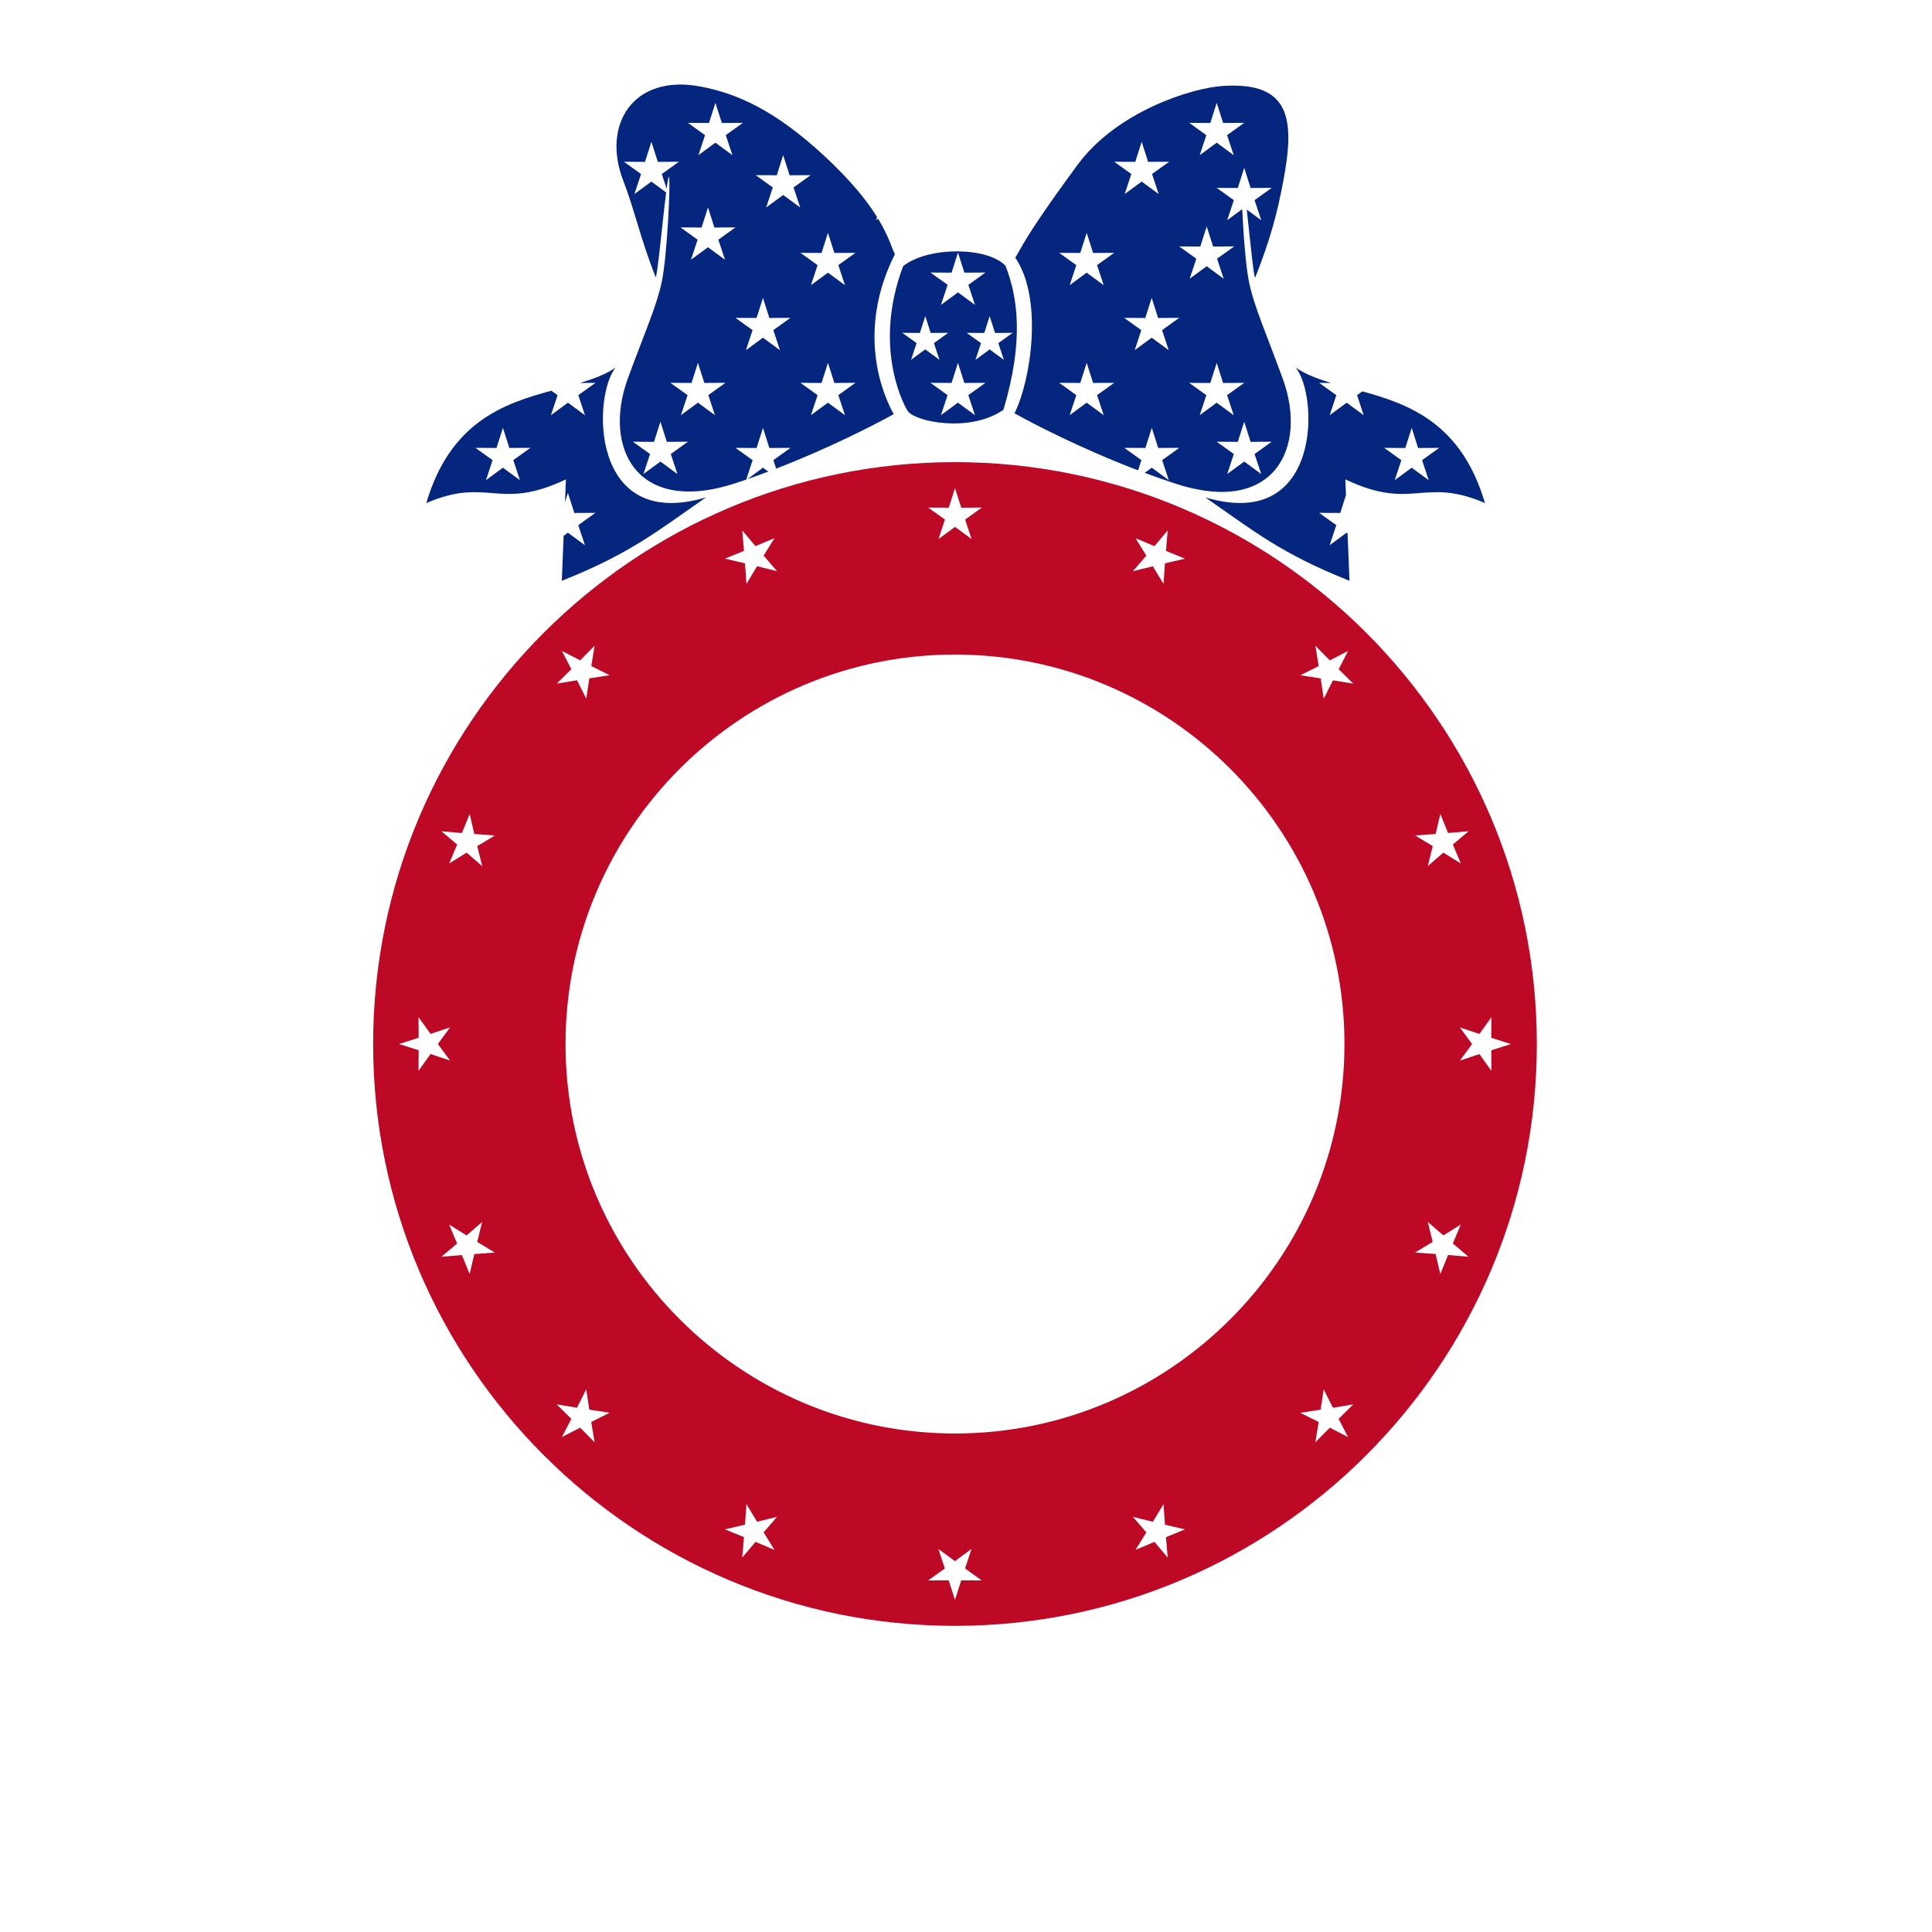
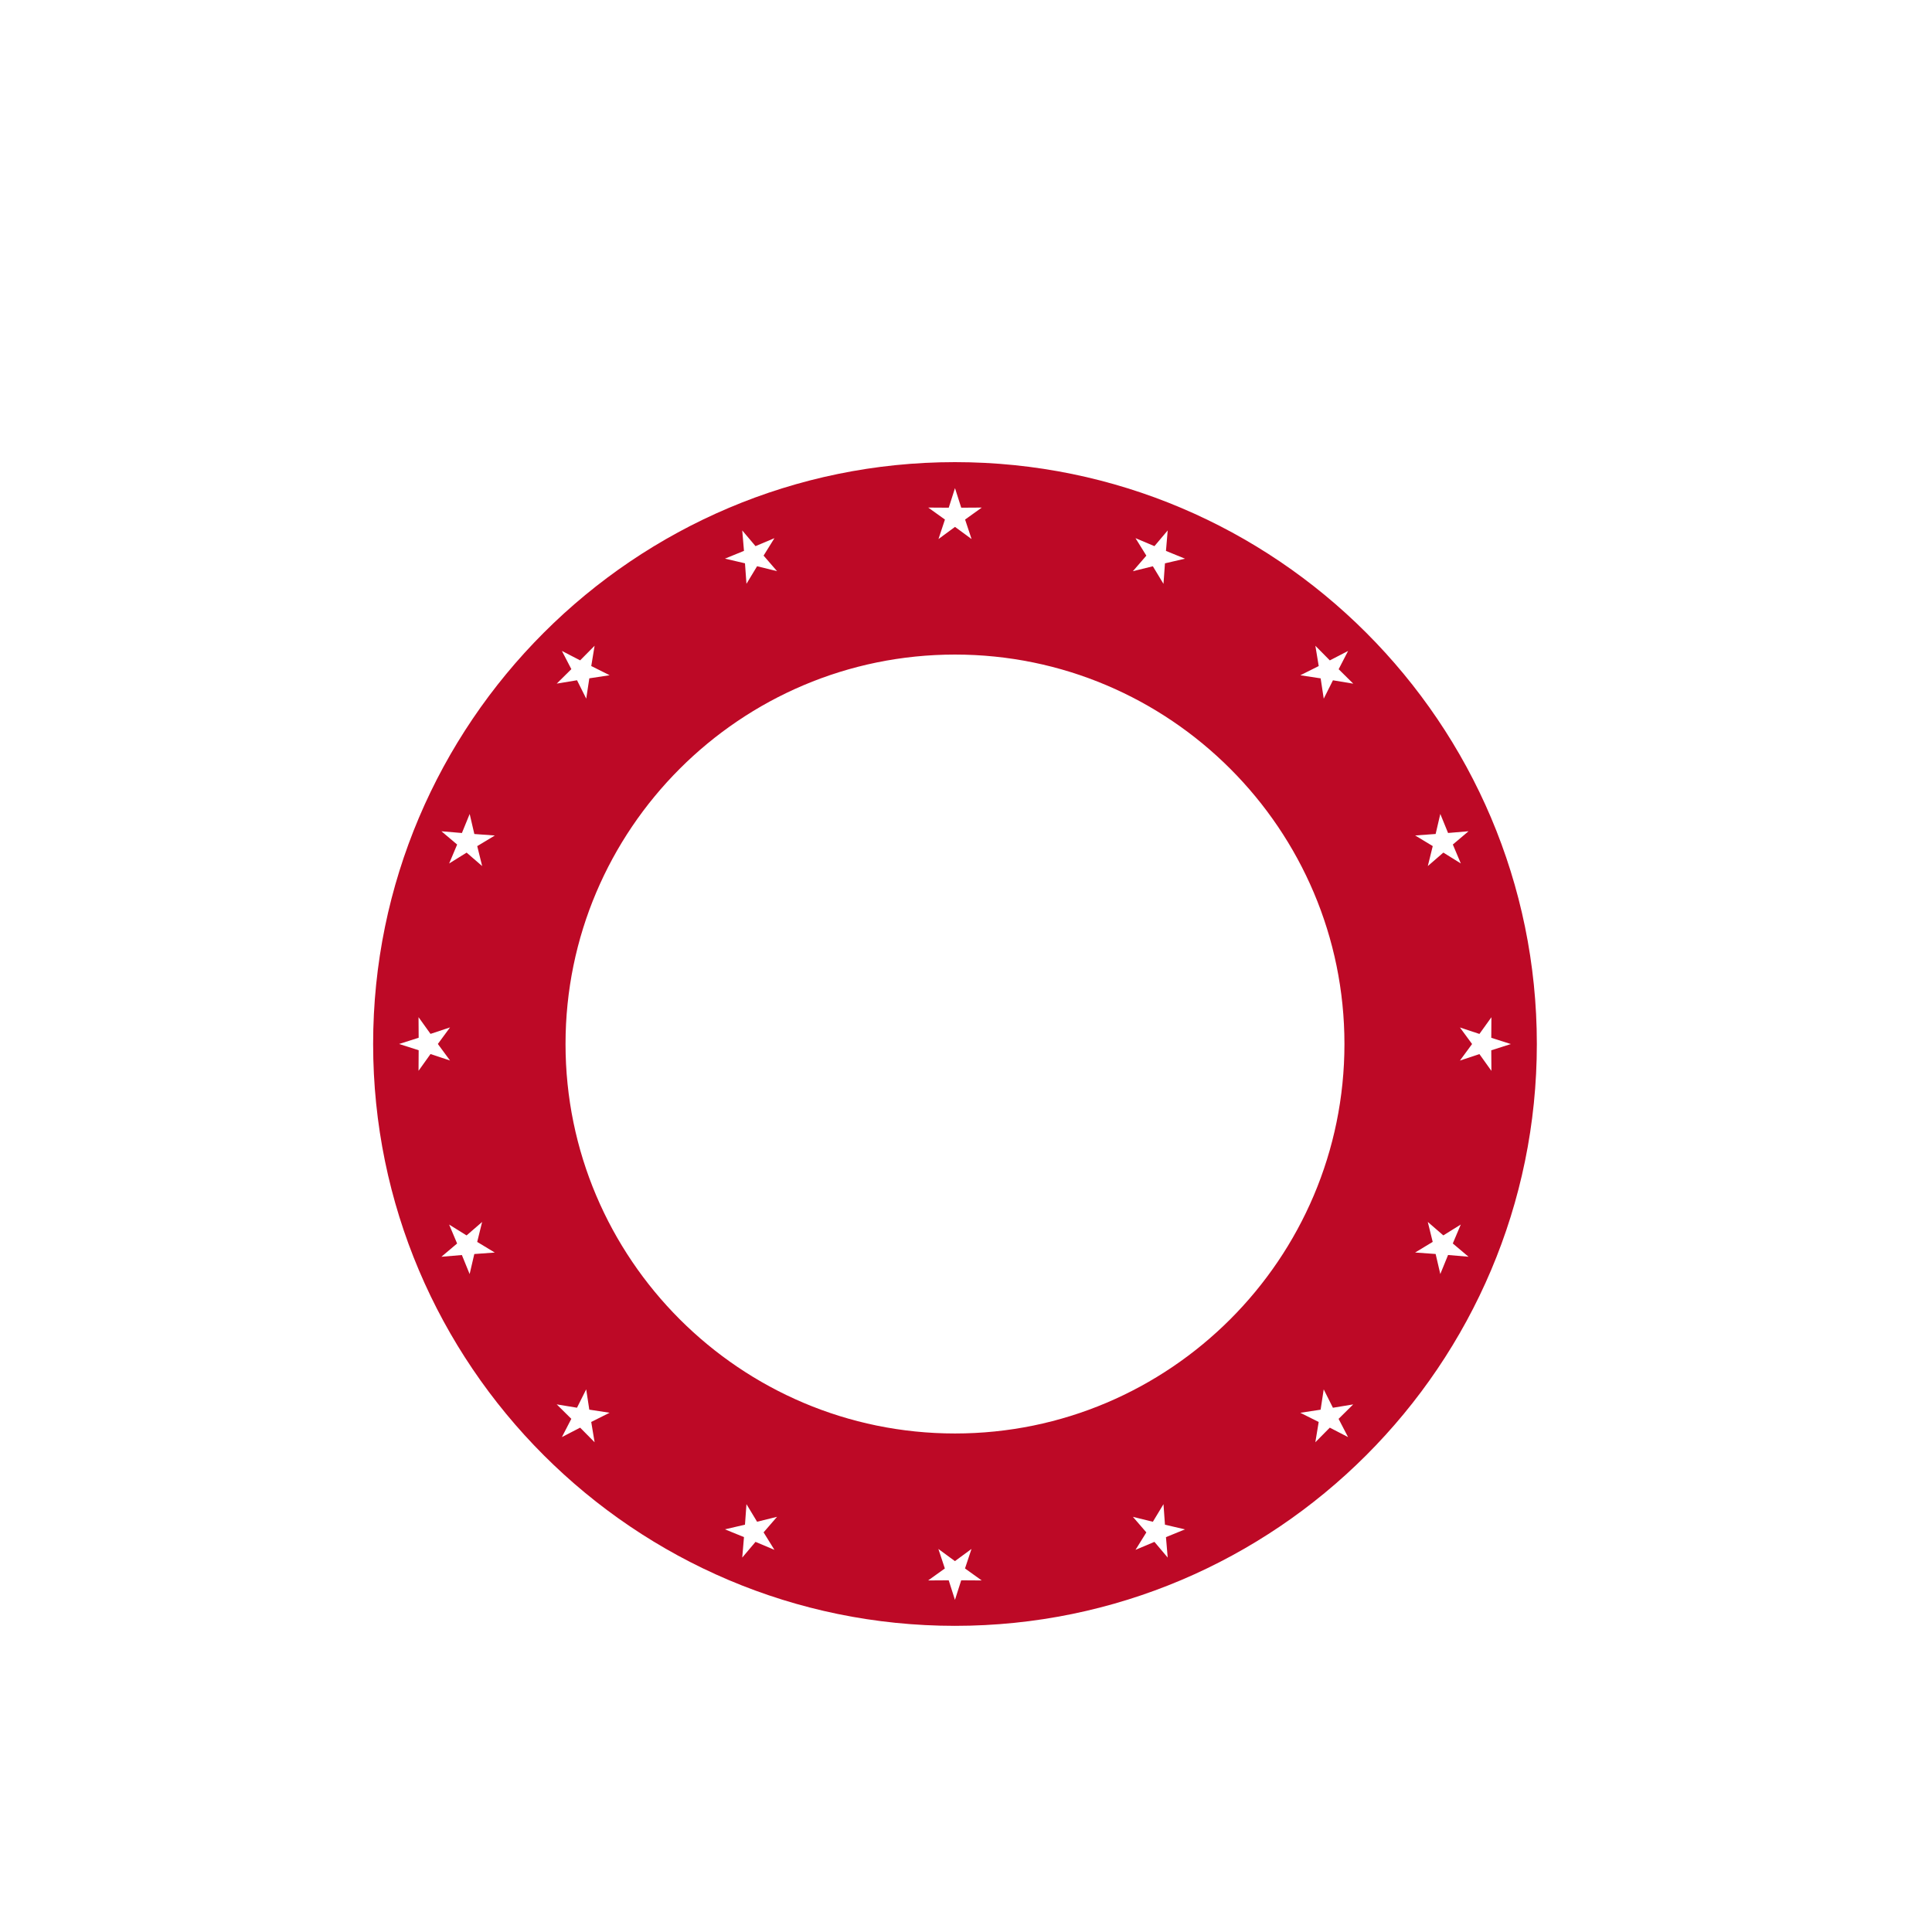
<svg xmlns="http://www.w3.org/2000/svg" version="1.1" id="Calque_1" x="0px" y="0px" viewBox="0 0 600 600" style="enable-background:new 0 0 600 600;" xml:space="preserve">
  <style type="text/css">
	.st0{fill:#BD0926;}
	.st1{fill:#04267F;}
</style>
  <path class="st0" d="M296.58,143.52c-99.64,0-180.7,81.06-180.7,180.7s81.06,180.7,180.7,180.7c99.64,0,180.7-81.06,180.7-180.7  S396.22,143.52,296.58,143.52z M129.98,332.55l0.04-6.39l-6.08-1.94l6.08-1.94l-0.04-6.39l3.72,5.19l6.06-2.01l-3.78,5.14l3.78,5.14  l-6.06-2.01L129.98,332.55z M147.3,389.45l-1.45,6.22l-2.41-5.91l-6.36,0.54l4.88-4.12l-2.48-5.88l5.42,3.37l4.83-4.18l-1.53,6.2  l5.46,3.3L147.3,389.45z M148.21,262.77l1.53,6.2l-4.83-4.18l-5.42,3.37l2.48-5.88l-4.88-4.12l6.36,0.54l2.41-5.91l1.45,6.22  l6.37,0.46L148.21,262.77z M352.64,167.13l5.88,2.48l4.12-4.88l-0.54,6.36l5.91,2.41l-6.22,1.45l-0.46,6.37l-3.3-5.46l-6.2,1.53  l4.18-4.83L352.64,167.13z M294.64,157.67l1.94-6.08l1.94,6.08l6.39-0.04l-5.19,3.72l2.01,6.06l-5.14-3.78l-5.14,3.78l2.01-6.06  l-5.19-3.72L294.64,157.67z M230.51,164.73l4.12,4.88l5.88-2.48l-3.37,5.42l4.18,4.83l-6.2-1.53l-3.3,5.46l-0.46-6.37l-6.22-1.45  l5.91-2.41L230.51,164.73z M174.5,202.15l5.67,2.93l4.49-4.54l-1.04,6.3l5.71,2.86l-6.31,0.96l-0.96,6.31l-2.86-5.71l-6.3,1.04  l4.54-4.49L174.5,202.15z M184.66,447.91l-4.49-4.54l-5.67,2.93l2.93-5.67l-4.54-4.49l6.3,1.04l2.86-5.71l0.96,6.31l6.31,0.96  l-5.71,2.86L184.66,447.91z M240.51,481.32l-5.88-2.48l-4.12,4.88l0.54-6.36l-5.91-2.41l6.22-1.45l0.46-6.37l3.3,5.46l6.2-1.53  l-4.18,4.83L240.51,481.32z M298.51,490.78l-1.94,6.08l-1.94-6.08l-6.39,0.04l5.19-3.72l-2.01-6.06l5.14,3.78l5.14-3.78l-2.01,6.06  l5.19,3.72L298.51,490.78z M362.64,483.72l-4.12-4.88l-5.88,2.48l3.37-5.42l-4.18-4.83l6.2,1.53l3.3-5.46l0.46,6.37l6.22,1.45  l-5.91,2.41L362.64,483.72z M296.58,445.18c-66.69,0-120.95-54.26-120.95-120.95s54.26-120.95,120.95-120.95  c66.69,0,120.95,54.26,120.95,120.95S363.27,445.18,296.58,445.18z M418.65,446.3l-5.67-2.93l-4.49,4.54l1.04-6.3l-5.71-2.86  l6.31-0.96l0.96-6.31l2.86,5.71l6.3-1.04l-4.54,4.49L418.65,446.3z M413.96,211.27l-2.86,5.71l-0.96-6.31l-6.31-0.96l5.71-2.86  l-1.04-6.3l4.49,4.54l5.67-2.93l-2.93,5.67l4.54,4.49L413.96,211.27z M445.85,259l1.45-6.22l2.41,5.91l6.36-0.54l-4.88,4.12  l2.48,5.88l-5.42-3.37l-4.83,4.18l1.53-6.2l-5.46-3.3L445.85,259z M449.71,389.75l-2.41,5.91l-1.45-6.22l-6.37-0.46l5.46-3.3  l-1.53-6.2l4.83,4.18l5.42-3.37l-2.48,5.88l4.88,4.12L449.71,389.75z M459.45,327.36l-6.06,2.01l3.78-5.14l-3.78-5.14l6.06,2.01  l3.72-5.19l-0.04,6.39l6.08,1.94l-6.08,1.94l0.04,6.39L459.45,327.36z" />
-   <path class="st1" d="M281.84,127.53c2.03,3.43,19.37,7.02,29.79-0.27c6.44-21.55,4.43-35.05,0.63-44.73  c-5.64-5.94-24.09-6.01-31.79,0.12C270.51,109.08,281.77,127.57,281.84,127.53z M302.78,128.93l-5.28-3.88l-5.28,3.88l2.06-6.22  l-5.32-3.82l6.55,0.04l1.99-6.24l1.99,6.24l6.55-0.04l-5.32,3.82L302.78,128.93z M309.02,103.4l5.47-0.03l-4.45,3.19l1.72,5.19  l-4.41-3.24l-4.41,3.24l1.72-5.19l-4.45-3.19l5.47,0.03l1.66-5.21L309.02,103.4z M295.52,84.68l1.99-6.24l1.99,6.24l6.55-0.04  l-5.32,3.82l2.06,6.22l-5.28-3.88l-5.28,3.88l2.06-6.22l-5.32-3.82L295.52,84.68z M287.36,98.18l1.66,5.21l5.47-0.03l-4.45,3.19  l1.72,5.19l-4.41-3.24l-4.41,3.24l1.72-5.19l-4.45-3.19l5.47,0.03L287.36,98.18z M191.24,114.13c-3.11,2.13-6.93,3.55-11.13,4.8  l4.81-0.03l-5.32,3.82l2.06,6.22l-5.28-3.88l-5.28,3.88l2.06-6.22l-1.92-1.38c-14.82,4-31.43,9.74-38.85,34.89  c19.28-8.31,22.37,2.62,43.36-7.35l-0.29,7.04l0.91-2.85l1.99,6.24l6.55-0.04l-5.32,3.82l2.06,6.22l-5.28-3.88l-1.33,0.98  l-0.57,13.96c21.22-8.41,29.82-15.53,44.8-25.91C182.87,165.33,184.1,122.38,191.24,114.13z M161.47,149.12l-5.28-3.88l-5.28,3.88  l2.06-6.22l-5.32-3.82l6.55,0.04l1.99-6.24l1.99,6.24l6.55-0.04l-5.32,3.82L161.47,149.12z M233.73,142.91l-5.32-3.82l6.55,0.04  l1.99-6.24l1.99,6.24l6.55-0.04l-5.32,3.82l0.87,2.63c16.31-6.31,30.11-13.39,36.51-16.91c-5.24-9.49-10.44-28.25,0.37-49.68  c-0.93-1.73-1.79-5.38-5.23-11.04l-0.64,0.47l0.33-0.98c-3.05-4.9-8-11.24-16.49-19.08c-14.87-13.74-26.52-19.21-38.35-21.45  c-20.86-3.96-30.71,11.81-24.01,29.16c3.59,9.3,5.28,17.83,10.05,29.98c0.46,1.16,2.16-17.25,3.29-26.25l-4.57-3.37l-5.28,3.88  l2.06-6.22l-5.32-3.82l6.55,0.04l1.99-6.24l1.99,6.24l6.55-0.04l-5.32,3.82l1.51,4.55c0.33-2.49,0.6-3.98,0.75-3.61  c0.51,1.24-0.58,24.56-2.26,32.53c-1.65,7.81-5.51,16.23-10.58,30.13c-7.69,21.1,2.52,42.53,33.48,32.41  c1.12-0.37,2.23-0.74,3.34-1.12L233.73,142.91z M240.16,102.53l2.06,6.22l-5.28-3.88l-5.28,3.88l2.06-6.22l-5.32-3.82l6.55,0.04  l1.99-6.24l1.99,6.24l6.55-0.04L240.16,102.53z M262.41,128.93l-5.28-3.88l-5.28,3.88l2.06-6.22l-5.32-3.82l6.55,0.04l1.99-6.24  l1.99,6.24l6.55-0.04l-5.32,3.82L262.41,128.93z M257.13,72.32l1.99,6.24l6.55-0.04l-5.32,3.82l2.06,6.22l-5.28-3.88l-5.28,3.88  l2.06-6.22l-5.32-3.82l6.55,0.04L257.13,72.32z M241.23,54.43l1.99-6.24l1.99,6.24l6.55-0.04l-5.32,3.82l2.06,6.22l-5.28-3.88  l-5.28,3.88l2.06-6.22l-5.32-3.82L241.23,54.43z M220.19,38.19l1.99-6.24l1.99,6.24l6.55-0.04l-5.32,3.82l2.06,6.22l-5.28-3.88  l-5.28,3.88l2.06-6.22l-5.32-3.82L220.19,38.19z M208.32,141l2.06,6.22l-5.28-3.88l-5.28,3.88l2.06-6.22l-5.32-3.82l6.55,0.04  l1.99-6.24l1.99,6.24l6.55-0.04L208.32,141z M222.03,128.93l-5.28-3.88l-5.28,3.88l2.06-6.22l-5.32-3.82l6.55,0.04l1.99-6.24  l1.99,6.24l6.55-0.04l-5.32,3.82L222.03,128.93z M223.09,74.44l2.06,6.22l-5.28-3.88l-5.28,3.88l2.06-6.22l-5.32-3.82l6.55,0.04  l1.99-6.24l1.99,6.24l6.55-0.04L223.09,74.44z M236.94,145.24l1.66,1.22c-2.13,0.8-4.3,1.59-6.5,2.35L236.94,145.24z M423.09,121.54  l-1.64,1.18l2.06,6.22l-5.28-3.88l-5.28,3.88l2.06-6.22l-5.32-3.82l3.76,0.02c-4.2-1.24-8.01-2.67-11.11-4.79  c7.14,8.25,8.37,51.2-28.04,40.33c14.99,10.38,23.58,17.5,44.8,25.91l-0.6-14.74l-0.28-0.2l-5.28,3.88l2.06-6.22l-5.32-3.82  l6.55,0.04l1.78-5.59l-0.2-4.84c20.99,9.97,24.08-0.96,43.36,7.35C453.9,131.5,437.72,125.54,423.09,121.54z M441.64,142.91  l2.06,6.22l-5.28-3.88l-5.28,3.88l2.06-6.22l-5.32-3.82l6.55,0.04l1.99-6.24l1.99,6.24l6.55-0.04L441.64,142.91z M398.44,117.81  c-5.04-13.9-8.89-22.33-10.53-30.15c-1-4.76-1.77-14.98-2.13-22.71l-4.66,3.43l2.06-6.22l-5.32-3.82l6.55,0.04l1.99-6.24l1.99,6.24  l6.55-0.04l-5.32,3.82l2.06,6.22l-4.49-3.3c1.04,9.45,2.26,22.04,2.65,21.07c4.79-12.15,6.8-19.93,8.66-29.73  c3.57-18.82,2.67-31.06-18.52-29.75c-10.23,0.63-33.24,8.13-45.26,24.42c-5.6,7.59-9.46,13.09-12.17,17.14l0.05,0.14l-0.1-0.07  c-5.34,7.98-6.23,10.3-7.2,11.72c8.77,12.82,4.81,38.33-0.24,48.32c5.93,3.35,20.77,11.01,38.37,17.73l1.05-3.17l-5.32-3.82  l6.55,0.04l1.99-6.24l1.99,6.24l6.55-0.04l-5.32,3.82l2.06,6.22l-5.28-3.88l-2.19,1.61c3.08,1.15,6.23,2.26,9.42,3.31  C395.84,160.33,406.09,138.92,398.44,117.81z M375.87,38.19l1.99-6.24l1.99,6.24l6.55-0.04l-5.32,3.82l2.06,6.22l-5.28-3.88  l-5.28,3.88l2.06-6.22l-5.32-3.82L375.87,38.19z M342.76,128.93l-5.28-3.88l-5.28,3.88l2.06-6.22l-5.32-3.82l6.55,0.04l1.99-6.24  l1.99,6.24l6.55-0.04l-5.32,3.82L342.76,128.93z M340.7,82.34l2.06,6.22l-5.28-3.88l-5.28,3.88l2.06-6.22l-5.32-3.82l6.55,0.04  l1.99-6.24l1.99,6.24l6.55-0.04L340.7,82.34z M346.02,50.22l6.55,0.04l1.99-6.24l1.99,6.24l6.55-0.04l-5.32,3.82l2.06,6.22  l-5.28-3.88l-5.28,3.88l2.06-6.22L346.02,50.22z M360.89,102.53l2.06,6.22l-5.28-3.88l-5.28,3.88l2.06-6.22l-5.32-3.82l6.55,0.04  l1.99-6.24l1.99,6.24l6.55-0.04L360.89,102.53z M372.76,76.56l1.99-6.24l1.99,6.24l6.55-0.04l-5.32,3.82l2.06,6.22l-5.28-3.88  l-5.28,3.88l2.06-6.22l-5.32-3.82L372.76,76.56z M369.32,118.9l6.55,0.04l1.99-6.24l1.99,6.24l6.55-0.04l-5.32,3.82l2.06,6.22  l-5.28-3.88l-5.28,3.88l2.06-6.22L369.32,118.9z M384.41,137.22l1.99-6.24l1.99,6.24l6.55-0.04l-5.32,3.82l2.06,6.22l-5.28-3.88  l-5.28,3.88l2.06-6.22l-5.32-3.82L384.41,137.22z" />
</svg>